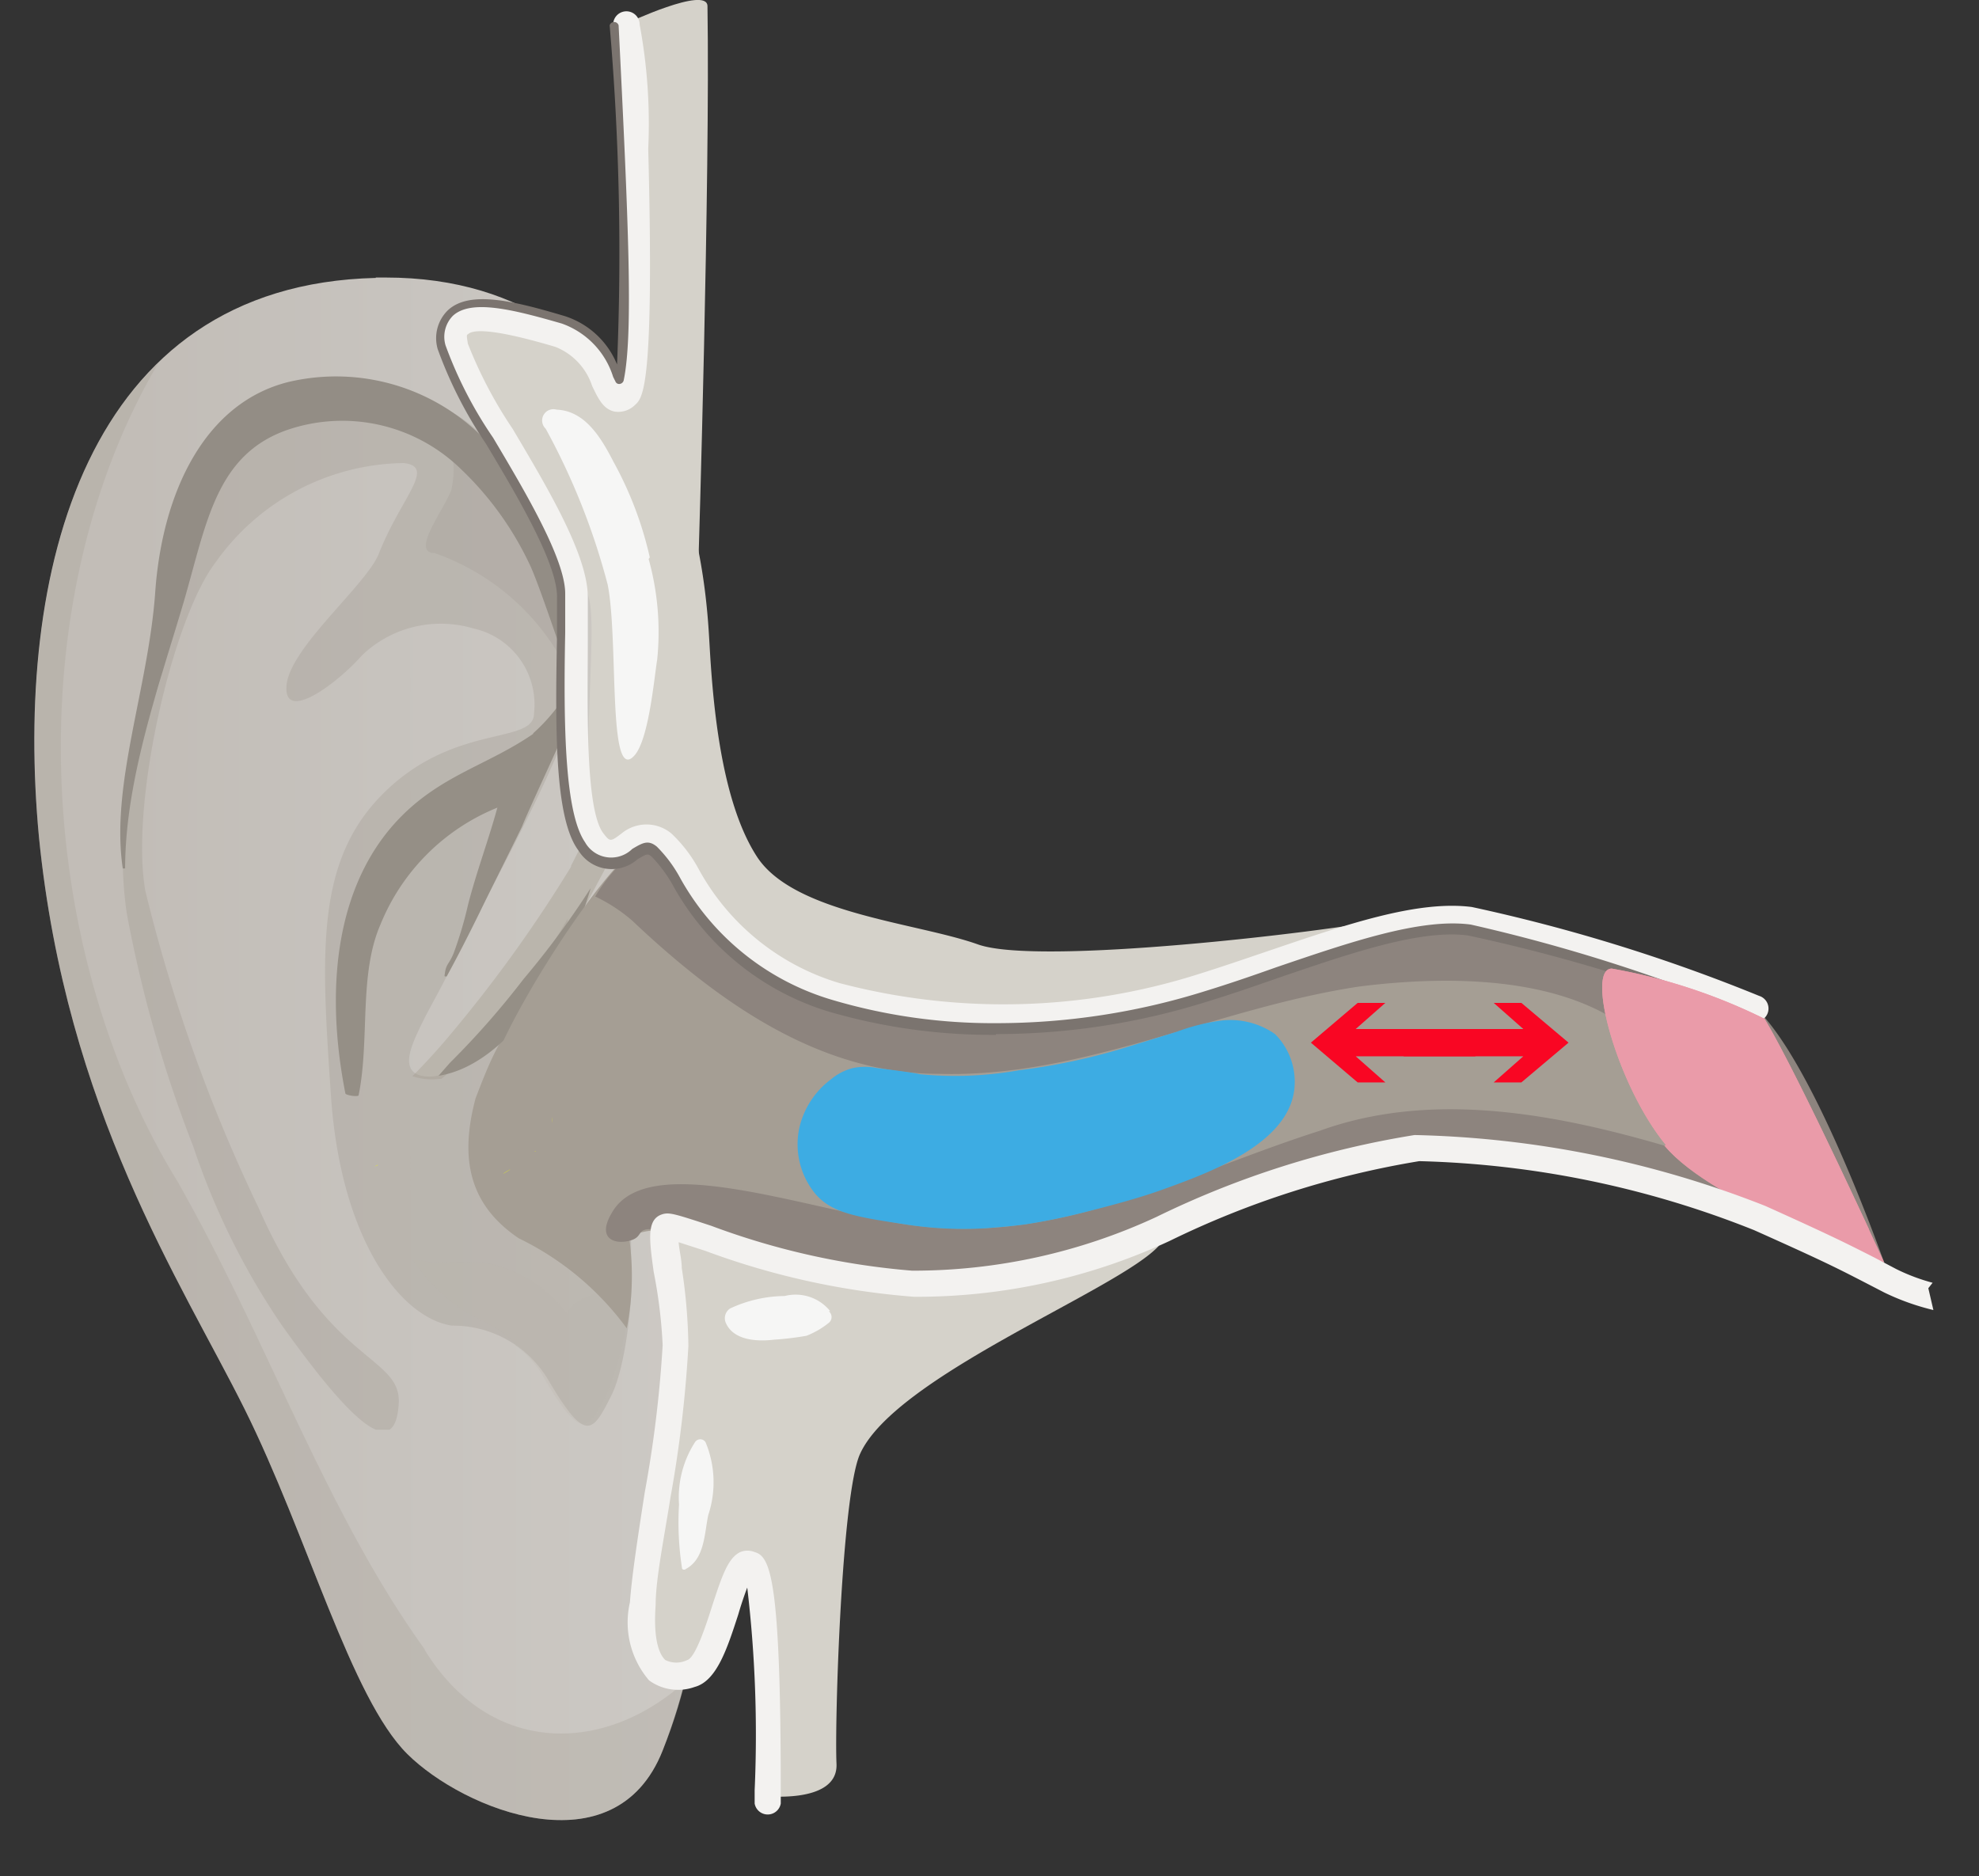
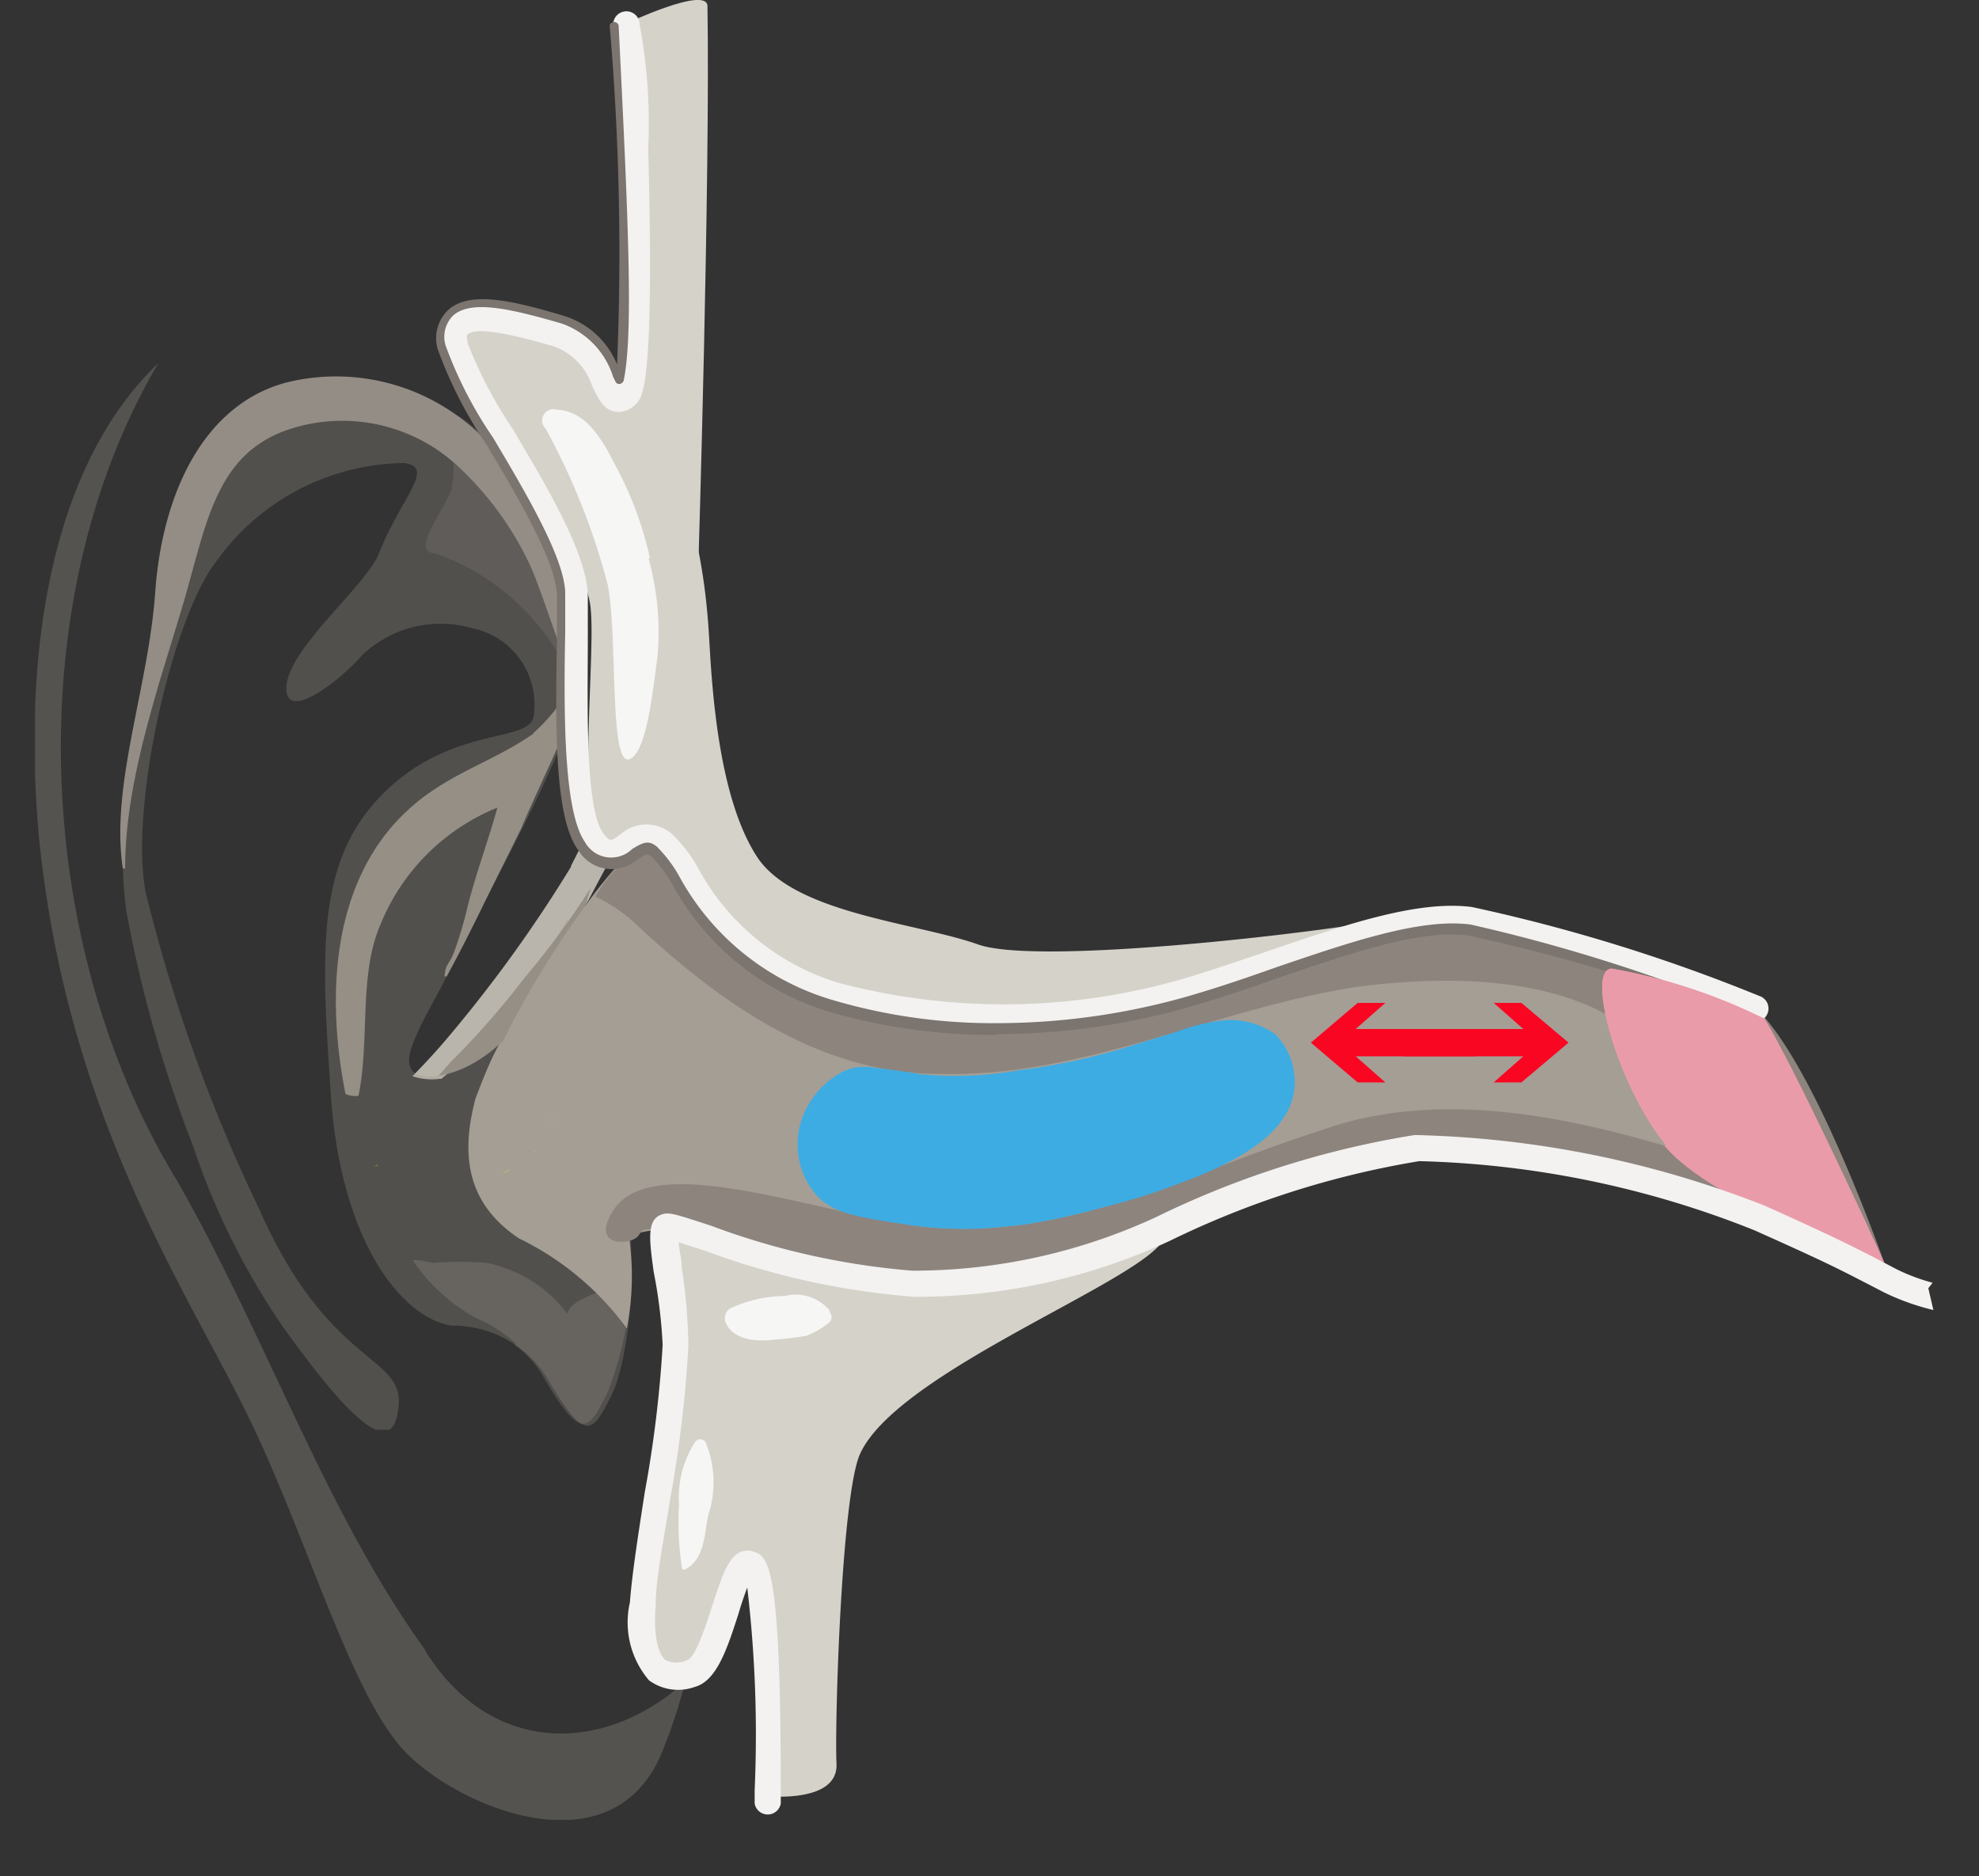
<svg xmlns="http://www.w3.org/2000/svg" viewBox="0 0 50.77 48.13">
  <rect x="0" y="0" width="50.77" height="48.13" fill="#333333" stroke="none" />
  <defs>
    <style>.cls-1{fill:none;}.cls-2{fill:#ea9ba9;}.cls-3{isolation:isolate;}.cls-4{clip-path:url(#clip-path);}.cls-5{fill:url(#Безымянный_градиент_3);}.cls-6{fill:#bab5ac;}.cls-7{opacity:0.3;}.cls-12,.cls-7{mix-blend-mode:multiply;}.cls-8{clip-path:url(#clip-path-2);}.cls-9{fill:#a69f95;}.cls-10{clip-path:url(#clip-path-4);}.cls-11{fill:#9c948b;}.cls-12{opacity:0.2;}.cls-13{clip-path:url(#clip-path-6);}.cls-14{fill:#b8b3aa;}.cls-15{fill:#a59e94;}.cls-16{clip-path:url(#clip-path-8);}.cls-17{fill:#958e86;}.cls-18{fill:#958f86;}.cls-19{fill:#938d85;}.cls-20{fill:#d5d2ca;}.cls-21{fill:#8d847e;}.cls-22{fill:#f3f2f0;}.cls-23{fill:#f6f6f5;}.cls-24{fill:#7b746f;}.cls-25{clip-path:url(#clip-path-10);}.cls-26{fill:#eef711;}.cls-27{fill:#3dace3;}.cls-28{fill:#f90623;}</style>
    <clipPath id="clip-path">
      <path class="cls-1" d="M9.64,7.13C2.15,7.31.36,14.72,1,21.48c.7,7,3.65,11.41,5.27,14.66S9,43.56,10.45,45,15.78,48,17,44.91s.82-5.13,1.48-6.74,2.46-4.65,2.13-8.8-2.47-4.71-2.6-6.15.16-2.61.18-5.49-1-10.61-8.3-10.61H9.64" />
    </clipPath>
    <linearGradient id="Безымянный_градиент_3" x1="4602.11" y1="1003.13" x2="4602.23" y2="1003.13" gradientTransform="translate(168635.92 -773593.62) rotate(90) scale(168.1)" gradientUnits="userSpaceOnUse">
      <stop offset="0" stop-color="#c2bdb7" />
      <stop offset="0.32" stop-color="#c7c3be" />
      <stop offset="1" stop-color="#d0cdc8" />
    </linearGradient>
    <clipPath id="clip-path-2">
      <rect class="cls-1" x="0.9" y="9.31" width="16.69" height="37.38" />
    </clipPath>
    <clipPath id="clip-path-4">
      <rect class="cls-1" x="3.12" y="10.12" width="13.07" height="26.56" />
    </clipPath>
    <clipPath id="clip-path-6">
      <rect class="cls-1" x="10.56" y="32.33" width="5.62" height="4.23" />
    </clipPath>
    <clipPath id="clip-path-8">
      <rect class="cls-1" x="6.04" y="10.09" width="8.79" height="7.76" />
    </clipPath>
    <clipPath id="clip-path-10">
      <path class="cls-2" d="M42.7,29.39c1.27,1.53,5.64,3,5.64,3s-2.17-4.75-3.07-6.25a14.56,14.56,0,0,0-3.92-1.29h0c-.68,0,.13,3,1.39,4.53" />
    </clipPath>
  </defs>
  <title>Ресурс 34ухо с красными стрелками</title>
  <g class="cls-3">
    <g id="Слой_2" data-name="Слой 2">
      <g id="Слой_1-2" data-name="Слой 1">
        <g class="cls-4">
-           <rect class="cls-5" x="-9.85" y="17.07" width="41.01" height="20.95" transform="translate(-16.98 37.95) rotate(-89.5)" />
-         </g>
+           </g>
        <path class="cls-6" d="M14.66,22.22a35.2,35.2,0,0,1-3.08,4.29c-.29.35-.65.75-1,1.1a1.55,1.55,0,0,0,.69.07h.05a14.47,14.47,0,0,0,1.45-1.34,34.27,34.27,0,0,0,2.33-3.25c.28-.54,2-3.74,2-3.74a22.63,22.63,0,0,0,.28-2.63c-.19.27-2.11,4.3-2.74,5.51" />
        <g class="cls-7">
          <g class="cls-8">
            <g class="cls-8">
              <path class="cls-9" d="M10.9,42.32c-2.55-3.54-4-7.88-6.34-12-3.69-6-4.11-14.87-.5-21C1.25,12,.58,16.9,1,21.48c.7,7,3.65,11.41,5.27,14.66S9,43.56,10.45,45,15.78,48,17,44.91a13,13,0,0,0,.58-1.77c-2.07,1.87-5,1.93-6.69-.82" />
            </g>
          </g>
        </g>
        <g class="cls-7">
          <g class="cls-10">
            <g class="cls-10">
              <path class="cls-11" d="M13.33,28.44c-.54-.91.29-2.07.86-3.32a6.59,6.59,0,0,0,.38-1.56c-.35.59-.7,1.16-1,1.68a5.25,5.25,0,0,1-1.07,1.31c-.44.38-.82,1.07-1.48,1.07s-.57-.49-.41-.89c.27-.67.69-1.31,1-2,1-2,2.12-3.94,2.94-6,.11-.28.21-.56.32-.83a11.37,11.37,0,0,0-2.36-6.58,3.43,3.43,0,0,0-1.49-1,6.51,6.51,0,0,0-3.42,0,4.57,4.57,0,0,0-1.22.32,3.16,3.16,0,0,0-1.17,1.21,4.16,4.16,0,0,0-.36,1.08c-.19.75-.25,1.52-.42,2.28-.09.39-.15.79-.22,1.19s0,.7-.09,1a7.19,7.19,0,0,1-.39,1.1,11,11,0,0,0-.29,1.13,9.88,9.88,0,0,0-.19,3.79,32.9,32.9,0,0,0,1.71,6A18.58,18.58,0,0,0,7.23,34c1.7,2.38,2.91,3.6,3,2,.06-1.24-1.83-1-3.59-5a41.49,41.49,0,0,1-2.91-8.14c-.4-2.25.7-7,1.8-8.43a6,6,0,0,1,4.83-2.55c.83.1-.06.86-.64,2.32-.31.8-2.29,2.41-2.37,3.39s1.32-.07,1.94-.78a2.92,2.92,0,0,1,2.84-.69,2,2,0,0,1,1.57,2.18c0,.81-2,.25-3.81,2s-1.65,4.12-1.4,7.81,1.79,5.7,3.1,5.9a2.84,2.84,0,0,1,2.49,1.42c.95,1.6,1.12,1.34,1.61.36s.75-4.07.27-5-2.06-1.47-2.61-2.37" />
            </g>
          </g>
        </g>
        <g class="cls-12">
          <g class="cls-13">
            <g class="cls-13">
              <path class="cls-14" d="M14.56,33.71a3.48,3.48,0,0,0-2.07-1.31,8.55,8.55,0,0,0-1.37,0l-.56-.11a4.68,4.68,0,0,0,1.66,1.53,3.4,3.4,0,0,1,1,.64l0,.06a2.56,2.56,0,0,1,.75.86c.95,1.6,1.12,1.34,1.61.36A8.61,8.61,0,0,0,16.18,33c-.39-.06-1.62.35-1.62.71" />
            </g>
          </g>
        </g>
        <path class="cls-15" d="M15.94,30.81c-.48-.91-2.06-1.47-2.61-2.37-.44-.74,0-1.64.52-2.63-.82.14-1.33,1.54-1.65,2.37-.43,1.61-.12,2.76,1.11,3.59a7.46,7.46,0,0,1,2.77,2.31,7,7,0,0,0-.14-3.27" />
        <g class="cls-12">
          <g class="cls-16">
            <g class="cls-16">
              <path class="cls-17" d="M8.9,10.65c1,0,3.11-.23,2.68,1.92-.21.54-1.05,1.61-.43,1.62a6,6,0,0,1,3.68,3.66,11.28,11.28,0,0,0-2.35-6.53C11.07,9.73,8,9.74,6,11a5.05,5.05,0,0,1,2.86-.38" />
            </g>
          </g>
        </g>
        <path class="cls-18" d="M15.15,22.79a21.87,21.87,0,0,1-1.72,2.33,21.38,21.38,0,0,1-1.89,2.15l-.29.33c1.86-.29,3.11-2.86,3.23-3a14.59,14.59,0,0,0,.67-1.8" />
        <path class="cls-18" d="M13.69,18.82c-1.14.79-2.32,1.05-3.38,2.11-1.66,1.66-2,4.32-1.45,7.12,0,.05.33.1.34.05.29-1.43,0-3.09.56-4.38a5.44,5.44,0,0,1,3-3c-.23.84-.53,1.63-.75,2.48a10,10,0,0,1-.37,1.25c-.12.3-.2.27-.23.55a.06.06,0,0,0,0,.05h.05c.29-.53.57-1.08.84-1.63.36-.74.73-1.47,1.09-2.21.14-.36.91-2,1.11-2.48.11-.28.21-.56.32-.83s0-.35-.05-.53a4.72,4.72,0,0,1-1.1,1.45" />
        <path class="cls-19" d="M12.48,11.32A5.31,5.31,0,0,0,7.4,9.8c-2.13.53-3.24,2.8-3.42,5.42-.18,2.46-1.15,4.93-.83,7.06,0,0,.06,0,.06,0,0-2.27.87-4.69,1.51-6.86.58-2,.82-3.75,2.65-4.39a4.36,4.36,0,0,1,4.45,1,8.18,8.18,0,0,1,1.8,2.52c.34.77,1.14,3.31,1.18,3.19.67-1.8-1.31-5.46-2.32-6.42" />
        <path class="cls-6" d="M18.2,17.73a11.41,11.41,0,0,0-.05-1.24.22.22,0,0,0-.27.11c-.57,1-.53,2.55-.92,3.67-.65,1.92-.76,2.07-.64,3.29,0,.14.13.24.22.12a12.4,12.4,0,0,0,1.53-2.88c.06-.79.12-1.75.13-3.07" />
        <path class="cls-6" d="M15.08,25.45a3.53,3.53,0,0,0-1,2.76c.15.67,1.09,1.36,1.67,1.74a3.11,3.11,0,0,1,1.59,2.41c.28-1.55,0-2.12-.65-2.77s-1.63-.76-1.67-1.71,0-2.43,0-2.43" />
        <path class="cls-20" d="M13.07,7.83A1.07,1.07,0,0,0,12,9.51c.68.84,3,4.72,3.15,6.07s-.45,6,.45,6.35a5,5,0,0,1,2.52,1.62c.73,1,2.08,2.53,6.13,2.7a27.55,27.55,0,0,0,11.17-2.64c-1.34.28-8.76,1.18-10.33.62s-4.72-.79-5.67-2.25-1.14-4.08-1.22-5.49-.41-7.09-5.08-8.66" />
        <path class="cls-20" d="M17.49,43c-1.35.39-.5-4.11-.39-5.6a28.7,28.7,0,0,0,.28-4.6c-.17-.9-.45-1.58.34-1.52s3.76,1.18,5.05,1.57a6.51,6.51,0,0,0,3.86-.18c1.46-.4,2.55-.49,3.11-.72-1,1.13-6.78,3.34-7.68,5.36-.47,1.06-.65,6.87-.6,7.94s-1.94.82-1.94.82.3-5.84-.3-5.92c-1.07-.13-.94,2.63-1.73,2.85" />
        <path class="cls-20" d="M16.07.61s.38,9-.15,10.08,2,3.67,2,3.67.3-9.78.23-14.2c0-.54-2.1.45-2.1.45" />
        <path class="cls-15" d="M16.52,21.7c1.4-.47,1.8,3,4.42,3.75a17.73,17.73,0,0,0,7.79.52C30.9,25.52,33.3,24.43,35,24c4.85-1.14,7.71,1,9.44,1.5s4,7.34,4,7.34a27.76,27.76,0,0,0-6.07-2.4c-2.77-.6-4.21-1.34-7.56-.6-3.17.71-5.3,2.61-9.59,3.15-1.48.19-6.44-1-7.79-1.35a1.81,1.81,0,0,0-1.94.6s-2.85-3.22-3-4.19,3.07-6.07,4-6.37" />
        <path class="cls-21" d="M44.46,25.52C42.73,25,39.87,22.88,35,24c-1.72.41-4.12,1.5-6.29,1.95a17.73,17.73,0,0,1-7.79-.52c-2.62-.75-3-4.22-4.42-3.75A4.16,4.16,0,0,0,15.27,23a4.22,4.22,0,0,1,.95.62c2.25,2.13,4.83,3.93,7.86,3.93,3.71.11,7.08-1.68,10.79-2.24,2.7-.34,6-.23,7.64,1.79a2.14,2.14,0,0,1,.25,2.31c-2.8-.82-6-1.45-8.9-.4C30,30.24,26.67,32.26,22.4,31.25c-2.68-.55-5.81-1.54-6.67-.19-.49.77.11.89.49.75s-.07-.45,1.27-.15S23.8,33.2,25.28,33c4.29-.54,6.42-2.44,9.59-3.15s4.68-.05,7.26.54l.3.06a27.76,27.76,0,0,1,6.07,2.4s-2.32-6.82-4-7.34" />
        <path class="cls-22" d="M25.55,26.44a14.52,14.52,0,0,1-4.26-.6,6.76,6.76,0,0,1-4-3.21,3.51,3.51,0,0,0-.55-.74c-.16-.12-.22-.1-.5.07a.88.88,0,0,1-1.36-.21c-.57-.77-.58-2.92-.53-5.44,0-.41,0-.76,0-1,0-.89-1-2.6-1.84-4a10.58,10.58,0,0,1-1.23-2.41A.87.87,0,0,1,11.54,8c.52-.47,1.62-.2,2.9.18A2.19,2.19,0,0,1,15.8,9.58l.07.13c.24-1.17.12-4.06-.14-9.08a.34.34,0,1,1,.68,0,13.89,13.89,0,0,1,.22,3.19c.16,6.13-.14,6.39-.34,6.57a.61.61,0,0,1-.52.17c-.3-.06-.43-.35-.58-.66a1.62,1.62,0,0,0-.94-1c-.54-.16-2-.58-2.25-.32-.05,0,0,.18,0,.23a11.24,11.24,0,0,0,1.15,2.19c.9,1.52,1.93,3.24,1.93,4.32,0,.3,0,.67,0,1.06,0,1.64-.08,4.38.4,5,.17.22.18.22.47,0a1,1,0,0,1,1.27,0,3.59,3.59,0,0,1,.7.91,6.1,6.1,0,0,0,3.61,2.93A16.52,16.52,0,0,0,30.72,25c.61-.19,1.22-.4,1.81-.6,2-.68,3.83-1.31,5.23-1.13a44.11,44.11,0,0,1,7.37,2.28.34.34,0,1,1-.3.6,43.42,43.42,0,0,0-7.16-2.21c-1.24-.16-3,.45-4.92,1.1l-1.82.61a18.44,18.44,0,0,1-5.38.82" />
        <path class="cls-23" d="M16.67,14.3a9.32,9.32,0,0,0-.93-2.45c-.31-.6-.72-1.31-1.46-1.34A.29.29,0,0,0,14,11a17.55,17.55,0,0,1,1.59,4c.28,1.41,0,5.06.66,4.41.39-.37.53-2,.61-2.49a7,7,0,0,0-.22-2.58" />
        <path class="cls-23" d="M18.1,37a.16.16,0,0,0-.27,0,2.62,2.62,0,0,0-.41,1.6,7.58,7.58,0,0,0,.08,1.65.07.07,0,0,0,.1,0c.48-.26.47-.91.57-1.38A2.67,2.67,0,0,0,18.1,37" />
        <path class="cls-23" d="M21.3,33.64a1.14,1.14,0,0,0-1.17-.39,3.37,3.37,0,0,0-1.4.32.3.3,0,0,0-.1.39c.21.44.82.46,1.23.41a7.53,7.53,0,0,0,.83-.1,2.17,2.17,0,0,0,.57-.33.19.19,0,0,0,0-.3" />
        <path class="cls-24" d="M25.55,26.55a14.94,14.94,0,0,1-4.3-.6,6.83,6.83,0,0,1-4-3.26,3.57,3.57,0,0,0-.53-.71c-.1-.08-.11-.09-.37.07a1,1,0,0,1-1.51-.23c-.6-.8-.6-3-.55-5.51,0-.44,0-.77,0-1,0-.86-1-2.55-1.82-3.92a11,11,0,0,1-1.24-2.43,1,1,0,0,1,.26-1c.56-.52,1.69-.24,3,.15a2.16,2.16,0,0,1,1.34,1.24,68.31,68.31,0,0,0-.19-8.7.12.12,0,0,1,.23,0c.25,5,.38,7.92.13,9.11a.12.12,0,0,1-.1.09.1.1,0,0,1-.11-.06l-.06-.12h0A2.12,2.12,0,0,0,14.41,8.3c-1.25-.36-2.32-.63-2.79-.2a.77.77,0,0,0-.19.76,10.59,10.59,0,0,0,1.22,2.37c.82,1.38,1.85,3.11,1.85,4,0,.28,0,.61,0,1-.05,2.5,0,4.64.51,5.38a.77.77,0,0,0,1.21.17c.27-.16.41-.24.63-.06a3.45,3.45,0,0,1,.58.77,6.59,6.59,0,0,0,3.91,3.16,14.51,14.51,0,0,0,4.23.6,17.88,17.88,0,0,0,5.34-.82c.62-.19,1.23-.4,1.82-.61,1.91-.65,3.71-1.27,5-1.1A43.78,43.78,0,0,1,44.88,26a.12.12,0,0,1,0,.15.11.11,0,0,1-.15,0A44.2,44.2,0,0,0,37.66,24c-1.22-.16-3,.45-4.87,1.09-.6.21-1.21.42-1.83.61a18.07,18.07,0,0,1-5.41.83" />
        <path class="cls-2" d="M42.7,29.39c1.27,1.53,5.64,3,5.64,3s-2.17-4.75-3.07-6.25a14.56,14.56,0,0,0-3.92-1.29h0c-.68,0,.13,3,1.39,4.53" />
        <g class="cls-25">
          <rect class="cls-2" x="38.91" y="23.69" width="9.81" height="9.89" transform="translate(-7.86 37) rotate(-42.37)" />
        </g>
        <path class="cls-22" d="M49.47,33.05l.11-.14a5,5,0,0,1-.93-.35l-.57-.3c-.67-.34-1.08-.55-2.79-1.32a26,26,0,0,0-9-1.82,23.58,23.58,0,0,0-6.62,2.1,14.81,14.81,0,0,1-6.27,1.38,19.12,19.12,0,0,1-5.15-1.15c-.88-.29-1.05-.34-1.21-.31-.46.1-.39.62-.27,1.49A12.72,12.72,0,0,1,17,34.51a30.8,30.8,0,0,1-.46,3.78c-.17,1.1-.33,2.13-.38,2.82a2.29,2.29,0,0,0,.49,2,1.26,1.26,0,0,0,1.17.17c.57-.15.84-1,1.12-1.86.06-.21.15-.48.23-.69a32.11,32.11,0,0,1,.19,5.2v.34a.34.34,0,0,0,.67,0c0-.08,0-.19,0-.34,0-5.44-.27-6-.67-6.11a.48.48,0,0,0-.37,0c-.31.15-.46.59-.71,1.35-.14.44-.43,1.36-.65,1.42a.64.64,0,0,1-.56,0c-.12-.11-.32-.43-.25-1.41,0-.66.21-1.68.38-2.76a31.73,31.73,0,0,0,.46-3.89,14.07,14.07,0,0,0-.17-2c0-.22-.07-.48-.08-.66l.68.22a19.7,19.7,0,0,0,5.36,1.18A15.42,15.42,0,0,0,30,31.84a23.07,23.07,0,0,1,6.41-2.05A24.78,24.78,0,0,1,45,31.56c1.7.76,2.08.95,2.76,1.3l.58.3a6.16,6.16,0,0,0,1.26.45Z" />
        <path class="cls-26" d="M13.3,29.83l0,0,0,0Z" />
        <path class="cls-26" d="M13.28,29.85l0,0h0s0,0,0,0" />
        <path class="cls-26" d="M4.41,34.08l-.11.12Z" />
        <path class="cls-26" d="M4,34.6,4,34.67v0Z" />
        <path class="cls-26" d="M11.65,30.26l0,0,0,0" />
        <path class="cls-26" d="M11.77,29.76h0" />
        <polyline class="cls-26" points="14.15 28.62 14.15 28.62 14.15 28.62 14.15 28.62" />
        <path class="cls-26" d="M14.16,28.66s0,0,0,0a.81.81,0,0,1,0,.15v-.11" />
        <path class="cls-26" d="M12,26.69h0a0,0,0,0,0,0,0h0" />
        <polygon class="cls-26" points="11.81 29.64 11.81 29.64 11.81 29.64 11.81 29.64 11.81 29.64" />
-         <polyline class="cls-26" points="12.08 26.84 12.08 26.84 12.08 26.84 12.08 26.84" />
        <path class="cls-26" d="M12.08,26.85Z" />
        <path class="cls-26" d="M12.08,26.85h0l0,0h0l0,0" />
        <polygon class="cls-26" points="12.08 26.84 12.08 26.84 12.08 26.84 12.08 26.84" />
        <path class="cls-26" d="M12.08,26.85Z" />
        <polyline class="cls-26" points="11.95 26.75 11.95 26.75 11.95 26.75 11.95 26.75" />
-         <polyline class="cls-26" points="11.24 27.22 11.24 27.23 11.24 27.23 11.24 27.22" />
        <path class="cls-26" d="M11.91,29.45Z" />
        <polygon class="cls-26" points="12.08 26.85 12.08 26.85 12.08 26.85 12.08 26.85" />
        <polygon class="cls-26" points="12.05 26.81 12.05 26.81 12.05 26.82 12.05 26.81" />
        <polyline class="cls-26" points="12.08 26.84 12.08 26.84 12.08 26.84 12.08 26.84" />
        <polyline class="cls-26" points="11.97 26.73 11.97 26.73 11.97 26.73 11.97 26.73" />
        <polygon class="cls-26" points="12.08 26.84 12.08 26.84 12.08 26.84 12.08 26.84" />
        <path class="cls-26" d="M12.08,26.84h0" />
        <polyline class="cls-26" points="11.81 29.64 11.81 29.64 11.81 29.64 11.81 29.64 11.81 29.64 11.81 29.64" />
        <path class="cls-26" d="M12.08,26.85Z" />
        <path class="cls-26" d="M11.77,29.76h0" />
        <path class="cls-26" d="M11.62,30.22v0" />
        <polyline class="cls-26" points="11.62 30.15 11.62 30.15 11.62 30.15 11.62 30.15" />
        <path class="cls-26" d="M11.74,30.3h0Z" />
        <path class="cls-26" d="M6.42,31.93h0" />
        <path class="cls-26" d="M8.57,30.42l-.07,0,.07,0" />
        <polygon class="cls-26" points="4.42 34.06 4.42 34.06 4.41 34.08 4.42 34.06" />
        <path class="cls-26" d="M8.5,30.46l-.11.07.11-.07" />
        <polygon class="cls-26" points="13.74 29.54 13.74 29.53 13.71 29.55 13.74 29.54" />
        <path class="cls-26" d="M13.81,29.48l-.05,0,.05,0" />
        <path class="cls-26" d="M13.09,30h0s-.15.08-.19.12l.18-.11" />
        <polygon class="cls-26" points="9.68 29.9 9.7 29.88 9.6 29.93 9.68 29.9" />
        <polygon class="cls-26" points="13.19 27.41 13.19 27.42 13.19 27.41 13.19 27.41" />
        <path class="cls-27" d="M33.19,28.05c-.25,1.36-2.25,2.07-3.45,2.5-.57.2-1.21.37-1.76.51a16.42,16.42,0,0,1-1.66.35c-.52.07-.91.09-1,.1a9.64,9.64,0,0,1-2.11-.1c-1.25-.19-1.88-.29-2.3-.79a2,2,0,0,1-.4-1.7,2.15,2.15,0,0,1,.81-1.23,1.4,1.4,0,0,1,.57-.29,1.55,1.55,0,0,1,.6,0c.56.07,1,.13,1.11.16a9.36,9.36,0,0,0,2.53-.1,16.29,16.29,0,0,0,2.73-.58l1.33-.41a5.27,5.27,0,0,1,1.09-.28,2,2,0,0,1,1.43.34A1.73,1.73,0,0,1,33.19,28.05Z" />
        <polygon class="cls-28" points="39.03 25.73 38.32 25.73 39.08 26.4 36.01 26.4 36.01 27.1 39.08 27.1 38.32 27.77 39.03 27.77 40.24 26.75 39.03 25.73" />
        <polygon class="cls-28" points="34.83 25.73 35.54 25.73 34.78 26.4 37.85 26.4 37.85 27.1 34.78 27.1 35.54 27.77 34.83 27.77 33.63 26.75 34.83 25.73" />
      </g>
    </g>
  </g>
</svg>